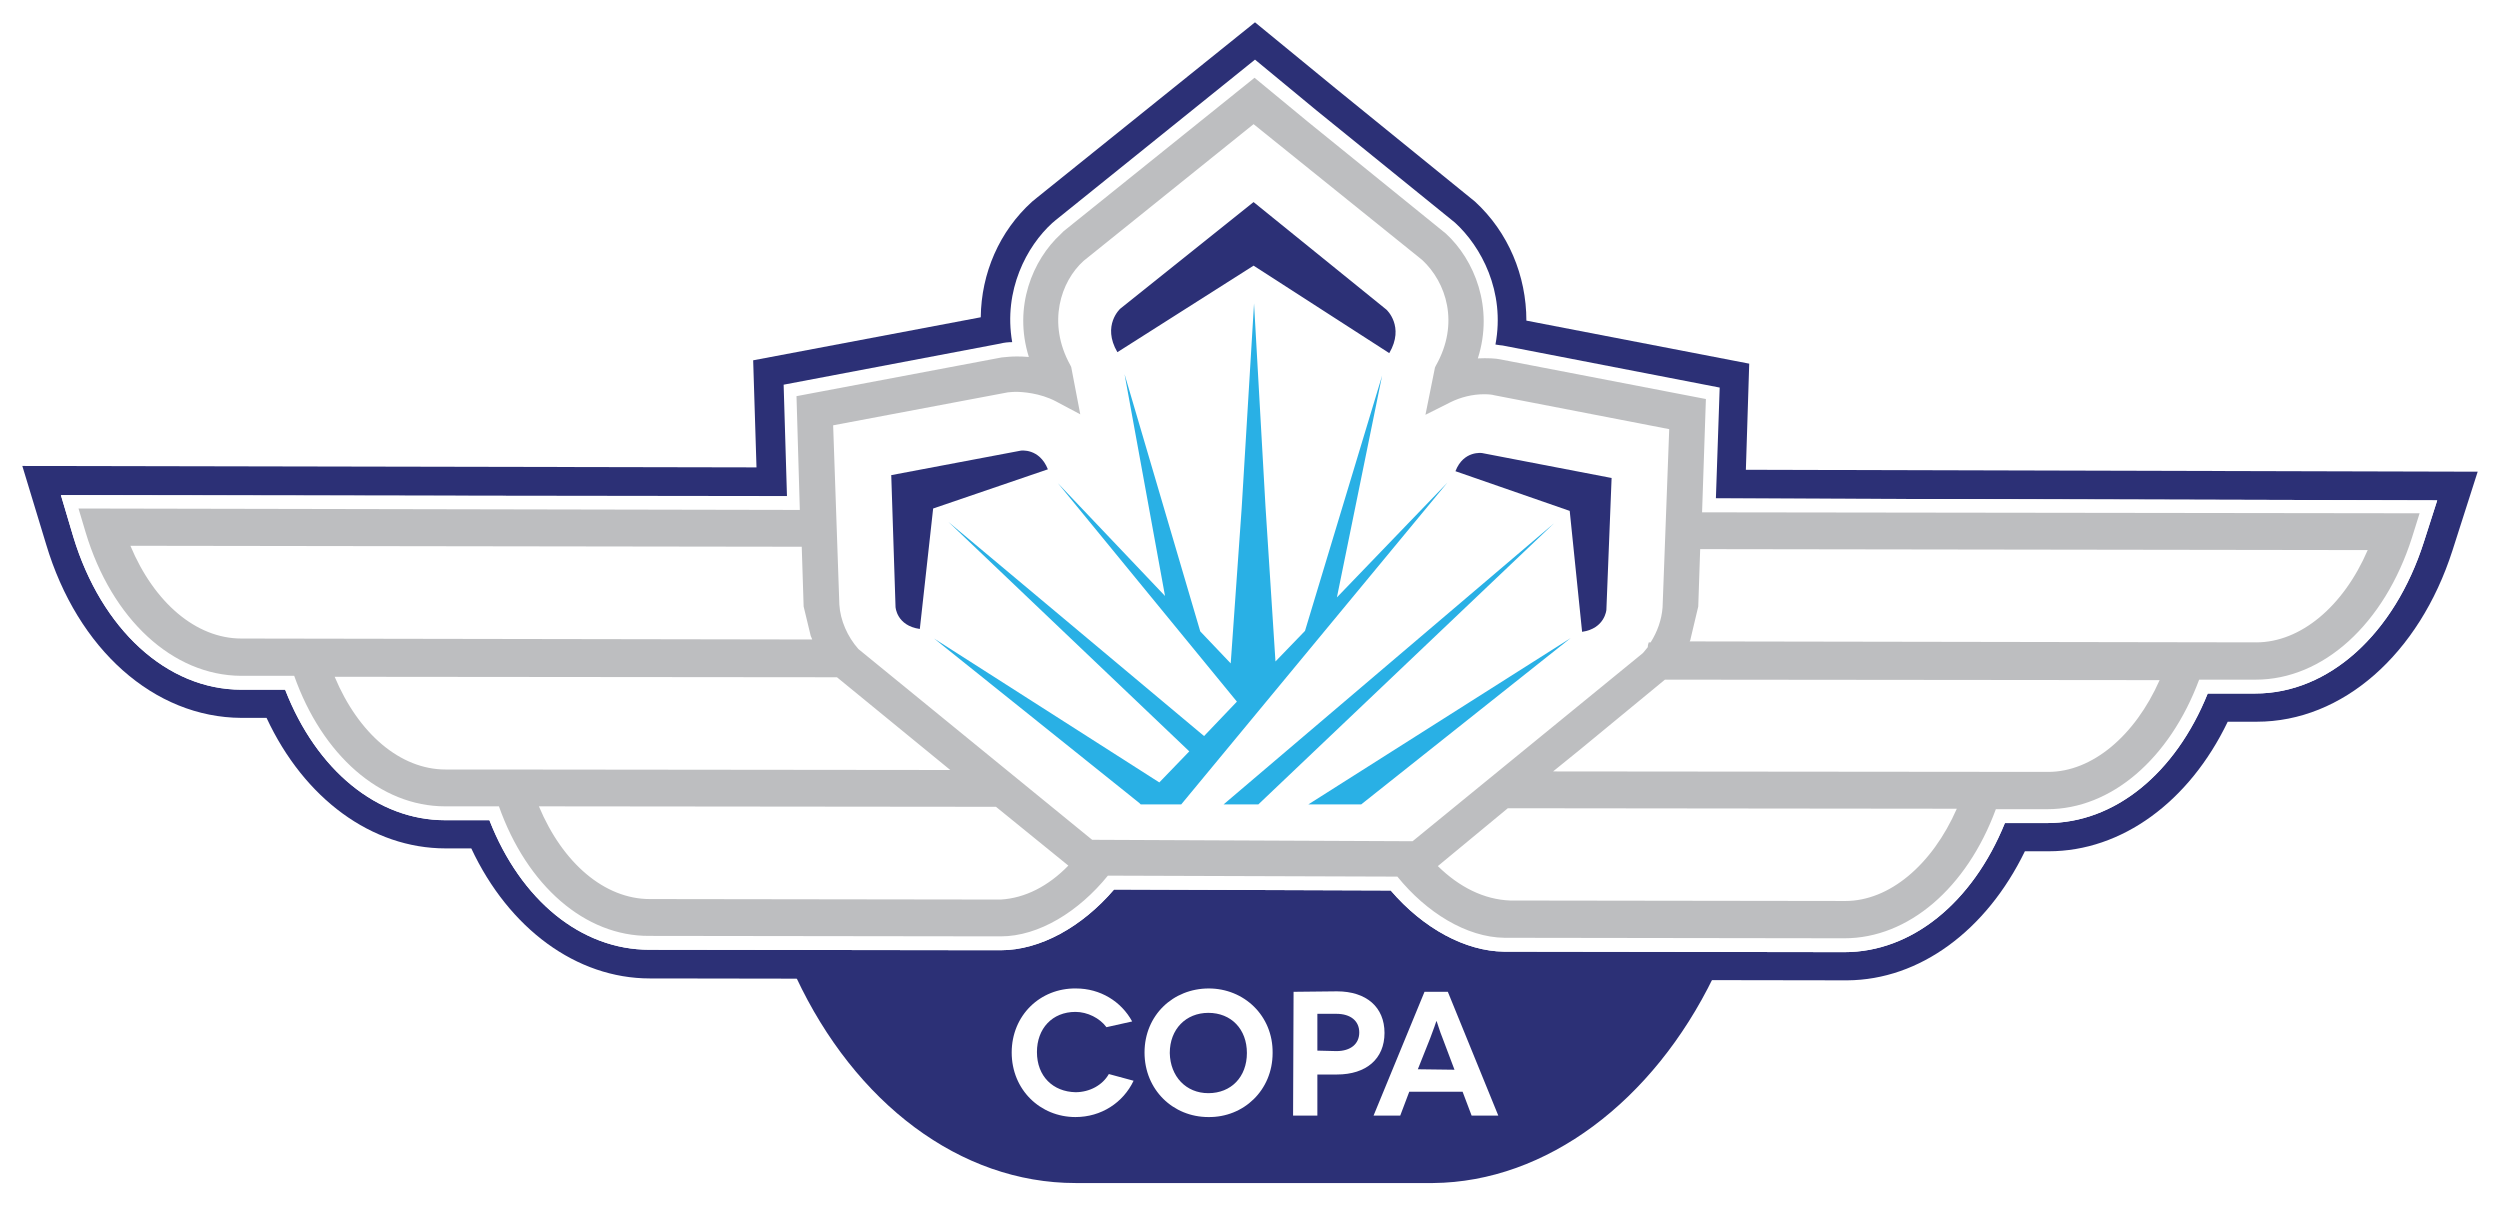
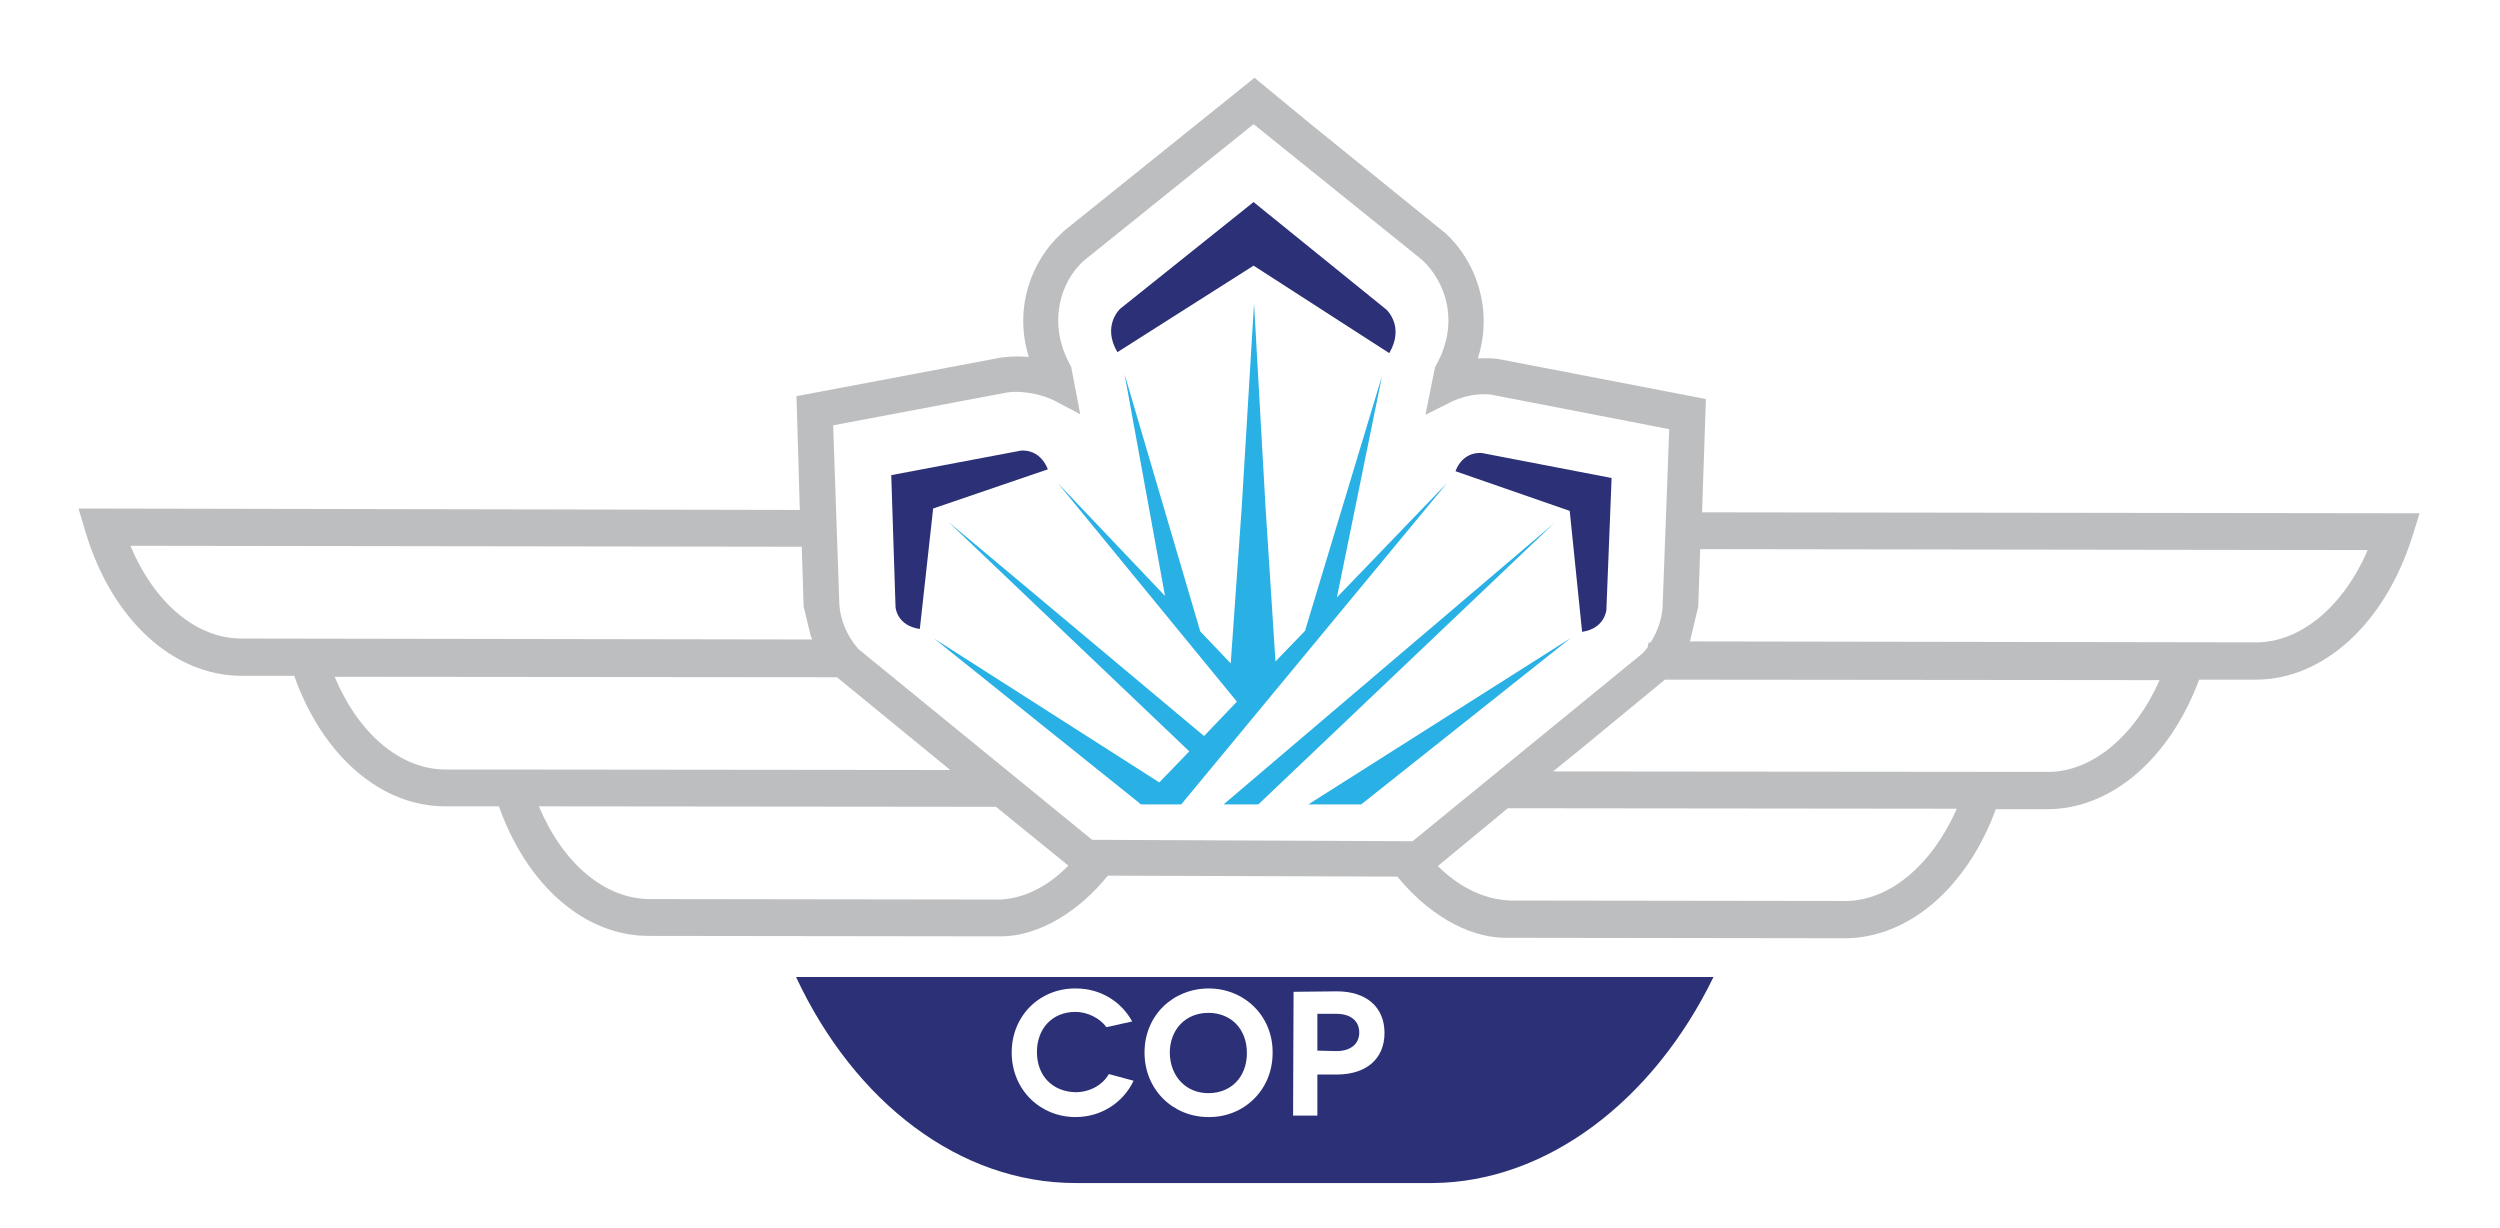
<svg xmlns="http://www.w3.org/2000/svg" width="112" height="55" viewBox="0 0 112 55" fill="none">
  <rect width="112" height="55" fill="white" />
  <path d="M35.662 43.769C38.307 49.423 43.02 53 48.182 53H49.1H64.201C69.278 52.957 74.056 49.338 76.765 43.769H35.662Z" fill="#2C3076" />
-   <path d="M82.759 43.919C86.001 43.898 88.987 41.692 90.715 38.137H91.781C95.045 38.137 98.074 35.931 99.802 32.333H101.103C104.942 32.333 108.376 29.313 109.869 24.666L111 21.132L78.215 21.046L78.365 16.292L68.382 14.364C68.382 12.351 67.572 10.402 66.079 9.031L59.829 3.956L56.224 1L46.476 8.839L46.241 9.031C44.77 10.359 43.959 12.244 43.938 14.214L33.742 16.142L33.891 20.939L1 20.875L2.067 24.387C3.474 29.099 6.908 32.14 10.812 32.161H11.942C13.627 35.781 16.656 38.008 19.963 38.008H21.114C22.799 41.606 25.828 43.834 29.113 43.834H29.497L82.759 43.919Z" fill="#2C3076" />
  <path d="M76.872 22.331L77.042 17.363L67.316 15.478C67.252 15.478 67.145 15.456 66.996 15.435C67.444 13.058 66.356 11.044 65.183 9.974L58.997 4.962L56.224 2.671L47.287 9.867L47.137 9.995C46.007 11.023 44.94 12.993 45.346 15.328C45.154 15.328 44.983 15.349 44.812 15.392L35.107 17.234L35.256 22.224L2.728 22.181L3.282 24.044C4.541 28.199 7.484 30.898 10.812 30.898H12.774C14.182 34.517 16.912 36.745 19.941 36.745H21.925C23.333 40.343 26.042 42.549 29.092 42.549L44.3 42.57H44.834C46.583 42.57 48.46 41.542 49.91 39.85L62.303 39.893C63.775 41.606 65.652 42.613 67.38 42.634L82.609 42.656H82.631C85.638 42.656 88.369 40.45 89.819 36.873H91.718C94.725 36.873 97.455 34.667 98.906 31.069H101.039C104.324 31.069 107.267 28.413 108.59 24.28L109.187 22.417L76.872 22.331Z" fill="white" />
  <path d="M76.274 22.331L76.424 17.876L67.209 16.099C67.017 16.056 66.633 16.035 66.207 16.056C66.932 13.786 66.057 11.644 64.777 10.466L58.592 5.455L56.203 3.484L47.649 10.359L47.521 10.488C46.263 11.644 45.388 13.743 46.092 15.992C45.858 15.97 45.666 15.97 45.538 15.97C45.303 15.97 45.09 15.992 44.876 16.013L35.683 17.748L35.811 22.245L2.728 22.181L3.282 24.044C4.541 28.199 7.484 30.898 10.812 30.898H12.774C14.182 34.517 16.912 36.745 19.941 36.745H21.925C23.333 40.343 26.042 42.549 29.092 42.549L44.3 42.57H44.834C46.583 42.57 48.46 41.542 49.91 39.85L62.303 39.893C63.775 41.606 65.652 42.613 67.38 42.634L82.609 42.656H82.631C85.638 42.656 88.369 40.45 89.819 36.873H91.718C94.725 36.873 97.455 34.667 98.906 31.069H101.039C104.324 31.069 107.267 28.413 108.59 24.28L109.187 22.417L76.274 22.331Z" fill="white" />
  <path d="M49.569 46.018C49.27 45.611 48.716 45.333 48.182 45.333C47.137 45.333 46.455 46.082 46.455 47.132C46.455 48.224 47.18 48.909 48.182 48.931C48.822 48.931 49.398 48.61 49.676 48.117L50.785 48.417C50.316 49.402 49.334 50.044 48.182 50.044C46.604 50.044 45.324 48.824 45.324 47.153C45.324 45.483 46.604 44.262 48.204 44.283C49.292 44.283 50.23 44.862 50.721 45.761L49.569 46.018Z" fill="white" />
  <path d="M54.155 44.283C55.733 44.283 57.035 45.504 57.013 47.175C57.013 48.845 55.712 50.066 54.134 50.044C52.555 50.044 51.275 48.824 51.275 47.153C51.275 45.483 52.555 44.283 54.155 44.283ZM54.134 48.974C55.157 48.974 55.861 48.245 55.861 47.175C55.861 46.104 55.157 45.376 54.134 45.376C53.131 45.376 52.406 46.104 52.406 47.175C52.427 48.224 53.131 48.974 54.134 48.974Z" fill="white" />
  <path d="M59.893 44.412C61.215 44.412 62.026 45.119 62.026 46.275C62.026 47.432 61.215 48.138 59.893 48.138H59.018V49.98H57.93L57.952 44.433L59.893 44.412ZM59.871 47.089C60.511 47.089 60.895 46.768 60.895 46.254C60.895 45.74 60.511 45.419 59.871 45.419H59.018V47.068L59.871 47.089Z" fill="white" />
-   <path d="M65.524 48.909H63.135L62.73 49.98H61.535L63.818 44.433H64.863L67.124 49.98H65.929L65.524 48.909ZM65.161 47.924L64.628 46.511C64.5 46.211 64.372 45.74 64.351 45.74C64.351 45.74 64.201 46.19 64.073 46.511L63.519 47.903L65.161 47.924Z" fill="white" />
  <path d="M47.393 21.646L55.413 31.433L53.942 32.975L42.487 23.381L53.28 33.661L51.937 35.053L41.847 28.606L51.041 35.974L51.105 36.038H51.254H52.918L64.841 21.624L59.893 26.764L61.919 16.827L58.464 28.264L57.141 29.634L56.693 22.674L56.181 13.593L55.627 22.759L55.136 29.72L53.771 28.285L50.38 16.763L52.193 26.7L47.393 21.646ZM58.613 36.038H60.981L70.366 28.585L58.613 36.038ZM54.816 36.038H56.373L69.619 23.445L54.816 36.038Z" fill="#29B0E5" />
  <path d="M45.73 20.189L39.949 21.282H39.928L40.12 27.193C40.12 27.193 40.162 28.028 41.208 28.178L41.805 22.781L46.945 21.025C46.561 20.061 45.73 20.189 45.73 20.189Z" fill="#2C3076" />
  <path d="M66.398 20.297L72.179 21.41H72.2L71.966 27.321C71.966 27.321 71.902 28.157 70.878 28.306L70.323 22.888L65.204 21.11C65.567 20.168 66.398 20.297 66.398 20.297Z" fill="#2C3076" />
  <path d="M56.16 9.053L50.188 13.829C50.188 13.829 49.356 14.578 50.059 15.778L56.16 11.901L62.239 15.82C62.943 14.621 62.111 13.871 62.111 13.871L56.16 9.053C56.181 9.053 56.181 9.053 56.16 9.053Z" fill="#2C3076" />
  <path d="M76.253 22.952L76.424 17.876L67.209 16.099C67.017 16.056 66.633 16.035 66.207 16.056C66.932 13.786 66.057 11.644 64.777 10.466L58.592 5.455L56.203 3.484L47.649 10.359L47.521 10.488C46.263 11.644 45.388 13.743 46.092 15.992C45.858 15.97 45.666 15.97 45.538 15.97C45.303 15.97 45.09 15.992 44.876 16.013L35.683 17.748L35.832 22.845L3.517 22.781L3.837 23.852C5.01 27.75 7.74 30.255 10.791 30.277H13.18C14.438 33.832 17.04 36.124 19.941 36.124H22.352C23.61 39.679 26.212 41.949 29.092 41.928L44.834 41.949C46.54 41.949 48.332 40.835 49.633 39.229L62.602 39.272C63.903 40.878 65.695 41.992 67.401 42.013L82.631 42.035C85.489 42.035 88.113 39.786 89.414 36.252H91.718C94.576 36.252 97.199 34.003 98.522 30.448H101.06C104.068 30.448 106.819 27.964 108.056 24.087L108.398 22.995L76.253 22.952ZM10.812 28.606C8.786 28.606 6.908 27 5.842 24.451L35.918 24.494L36.003 27.171L36.323 28.499C36.344 28.542 36.365 28.585 36.387 28.649L10.812 28.606ZM21.84 34.474H19.963C17.936 34.474 16.059 32.868 14.993 30.32L37.496 30.341L42.573 34.496L21.84 34.474ZM44.834 40.3L29.113 40.278C27.087 40.278 25.21 38.672 24.143 36.124L44.62 36.145L47.862 38.779C46.967 39.7 45.922 40.236 44.834 40.3ZM48.929 37.623L48.822 37.537L38.456 29.077C37.965 28.521 37.645 27.792 37.603 27.086L37.325 19.054L45.154 17.577C45.218 17.577 45.324 17.555 45.516 17.555C45.772 17.555 46.583 17.598 47.308 17.983L48.396 18.562L47.99 16.442L47.948 16.356C46.903 14.471 47.521 12.608 48.545 11.687L56.16 5.562L63.711 11.644C64.799 12.651 65.396 14.493 64.329 16.377L64.287 16.463L63.86 18.583L64.969 18.026C65.439 17.791 65.972 17.662 66.484 17.662C66.718 17.662 66.868 17.684 66.932 17.705L74.781 19.226L74.483 27.214C74.44 27.771 74.248 28.306 73.949 28.778H73.864C73.843 28.842 73.821 28.906 73.821 28.992C73.757 29.077 73.693 29.142 73.629 29.227L73.587 29.27L63.284 37.687L48.929 37.623ZM82.674 40.364L67.657 40.343C66.484 40.3 65.375 39.743 64.415 38.801L67.55 36.209L87.665 36.231C86.556 38.758 84.636 40.364 82.674 40.364ZM91.76 34.581L69.577 34.56L70.793 33.575L74.589 30.448L96.751 30.47C95.642 32.975 93.722 34.581 91.76 34.581ZM101.081 28.778L75.698 28.735C75.72 28.692 75.741 28.649 75.741 28.606L76.082 27.171L76.168 24.601L106.073 24.644C104.985 27.171 103.065 28.778 101.081 28.778Z" fill="#BDBEC0" />
</svg>